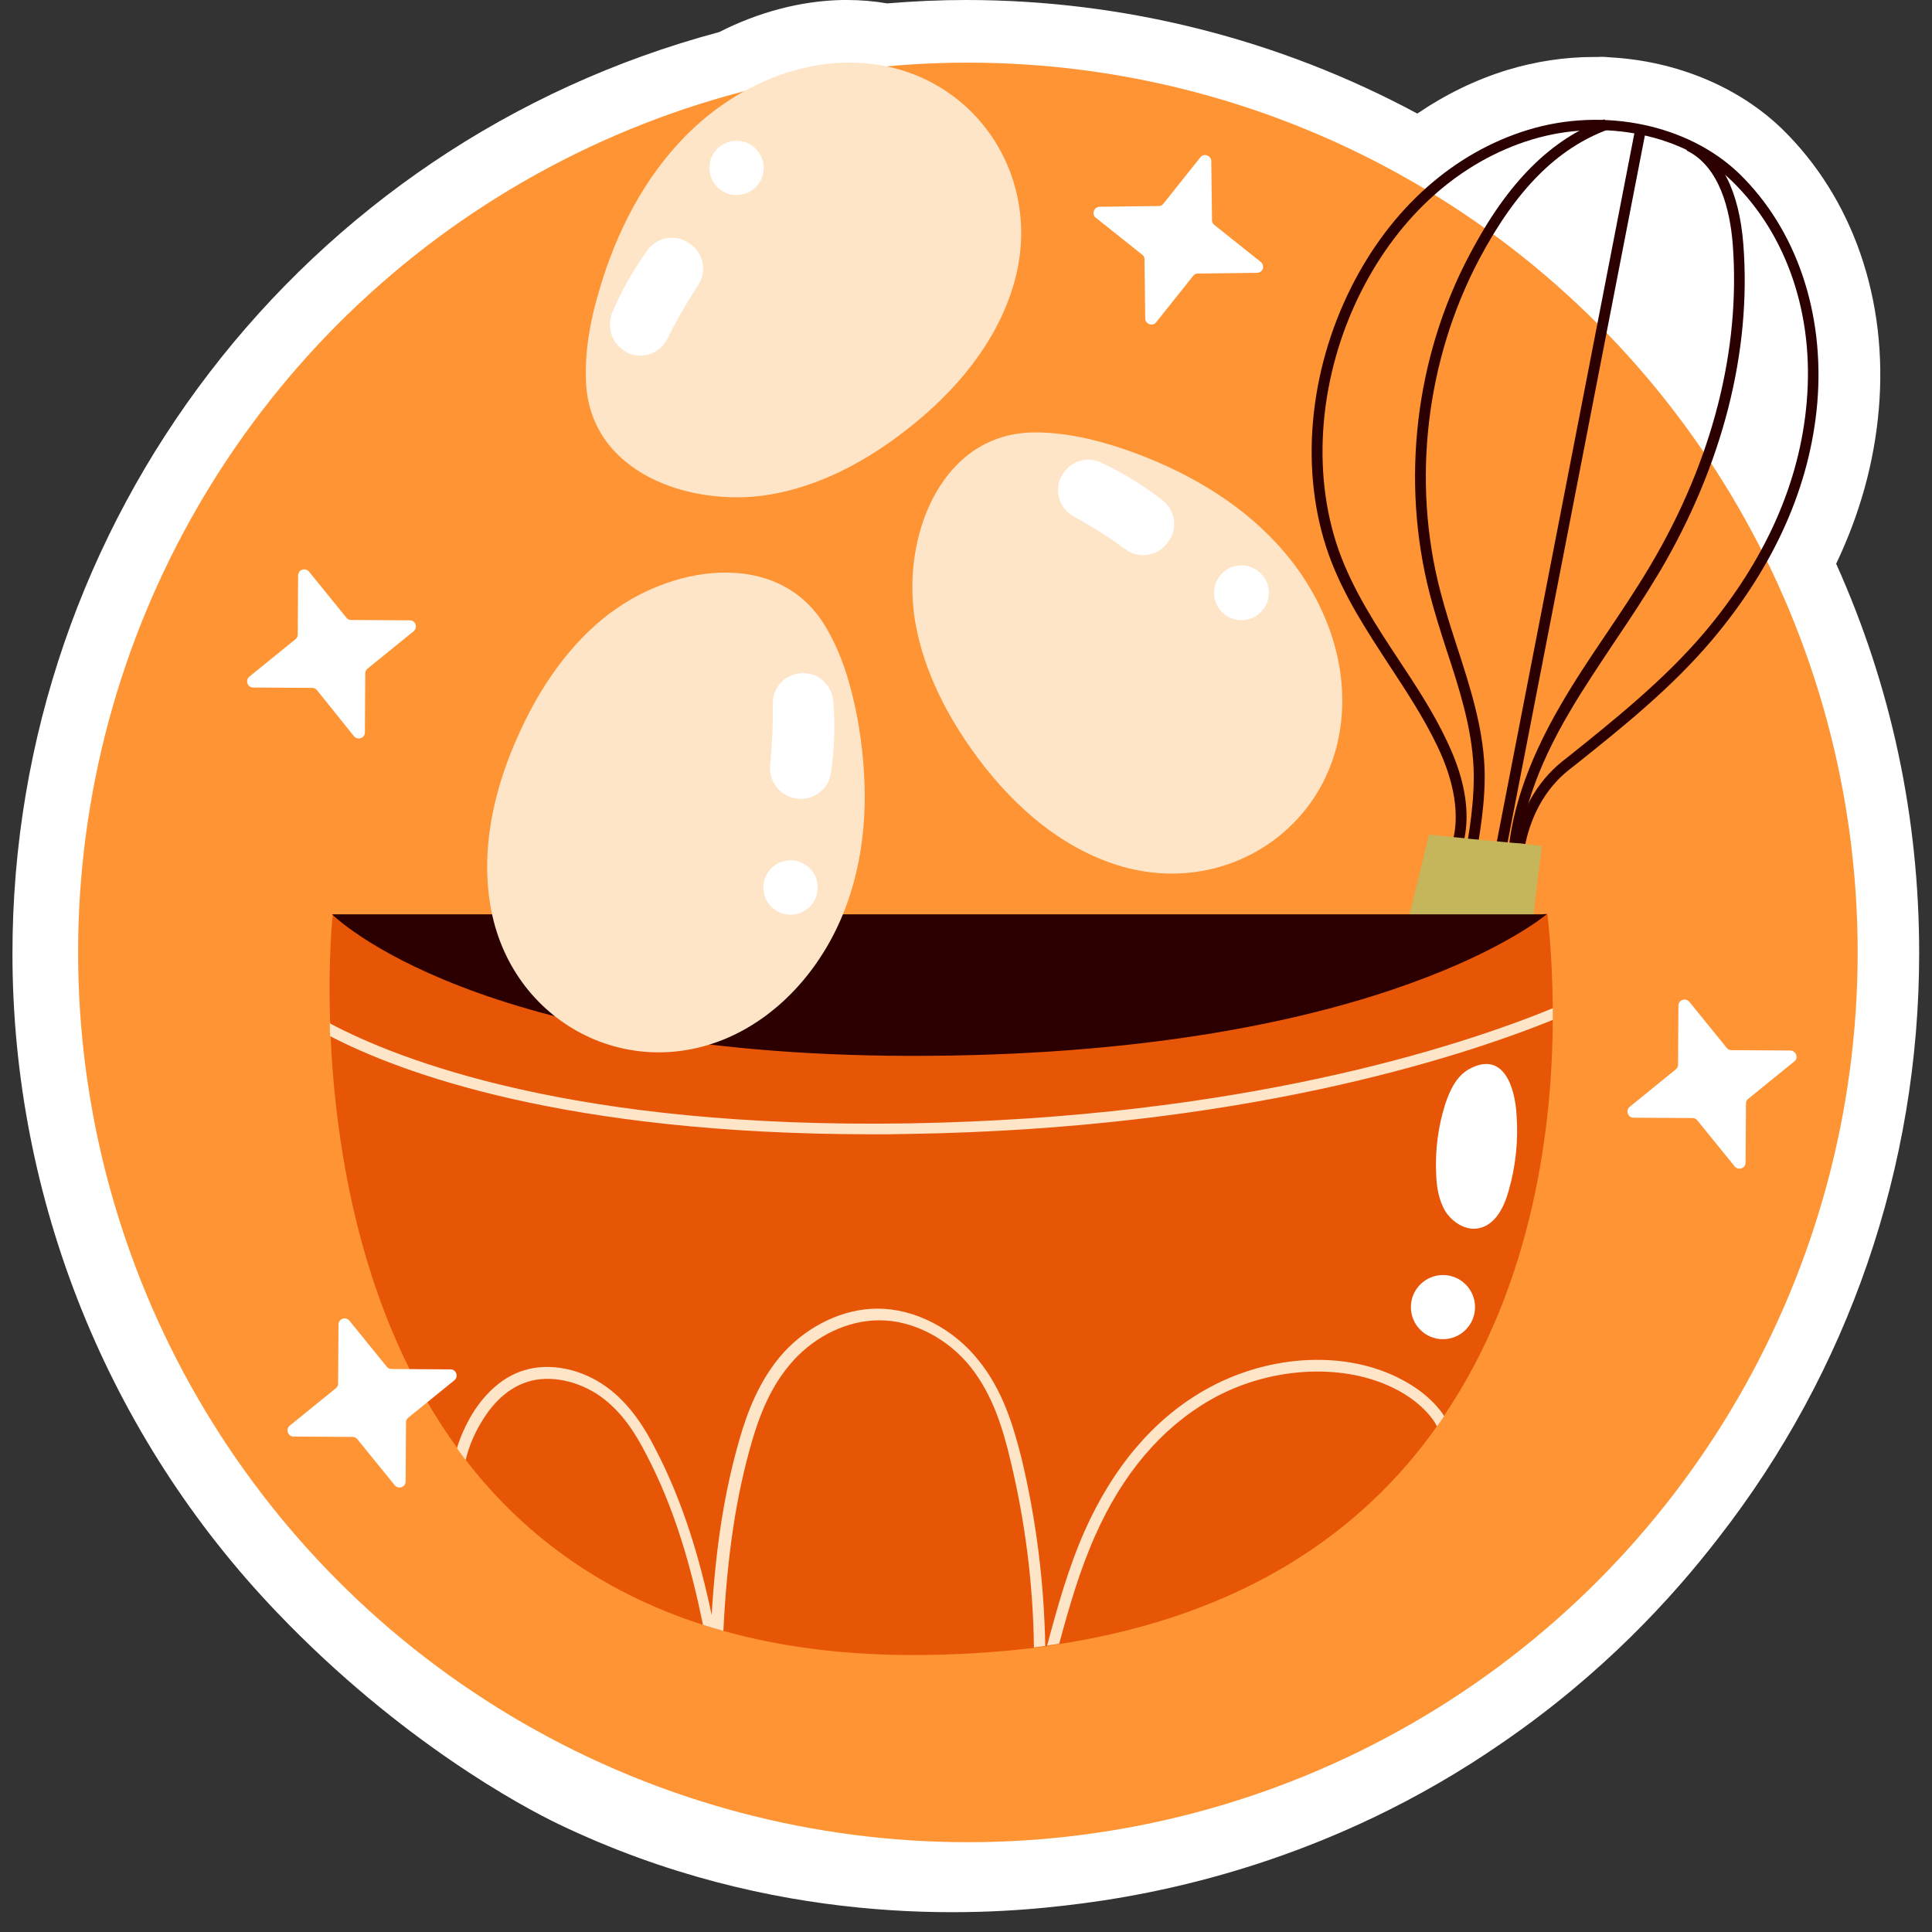
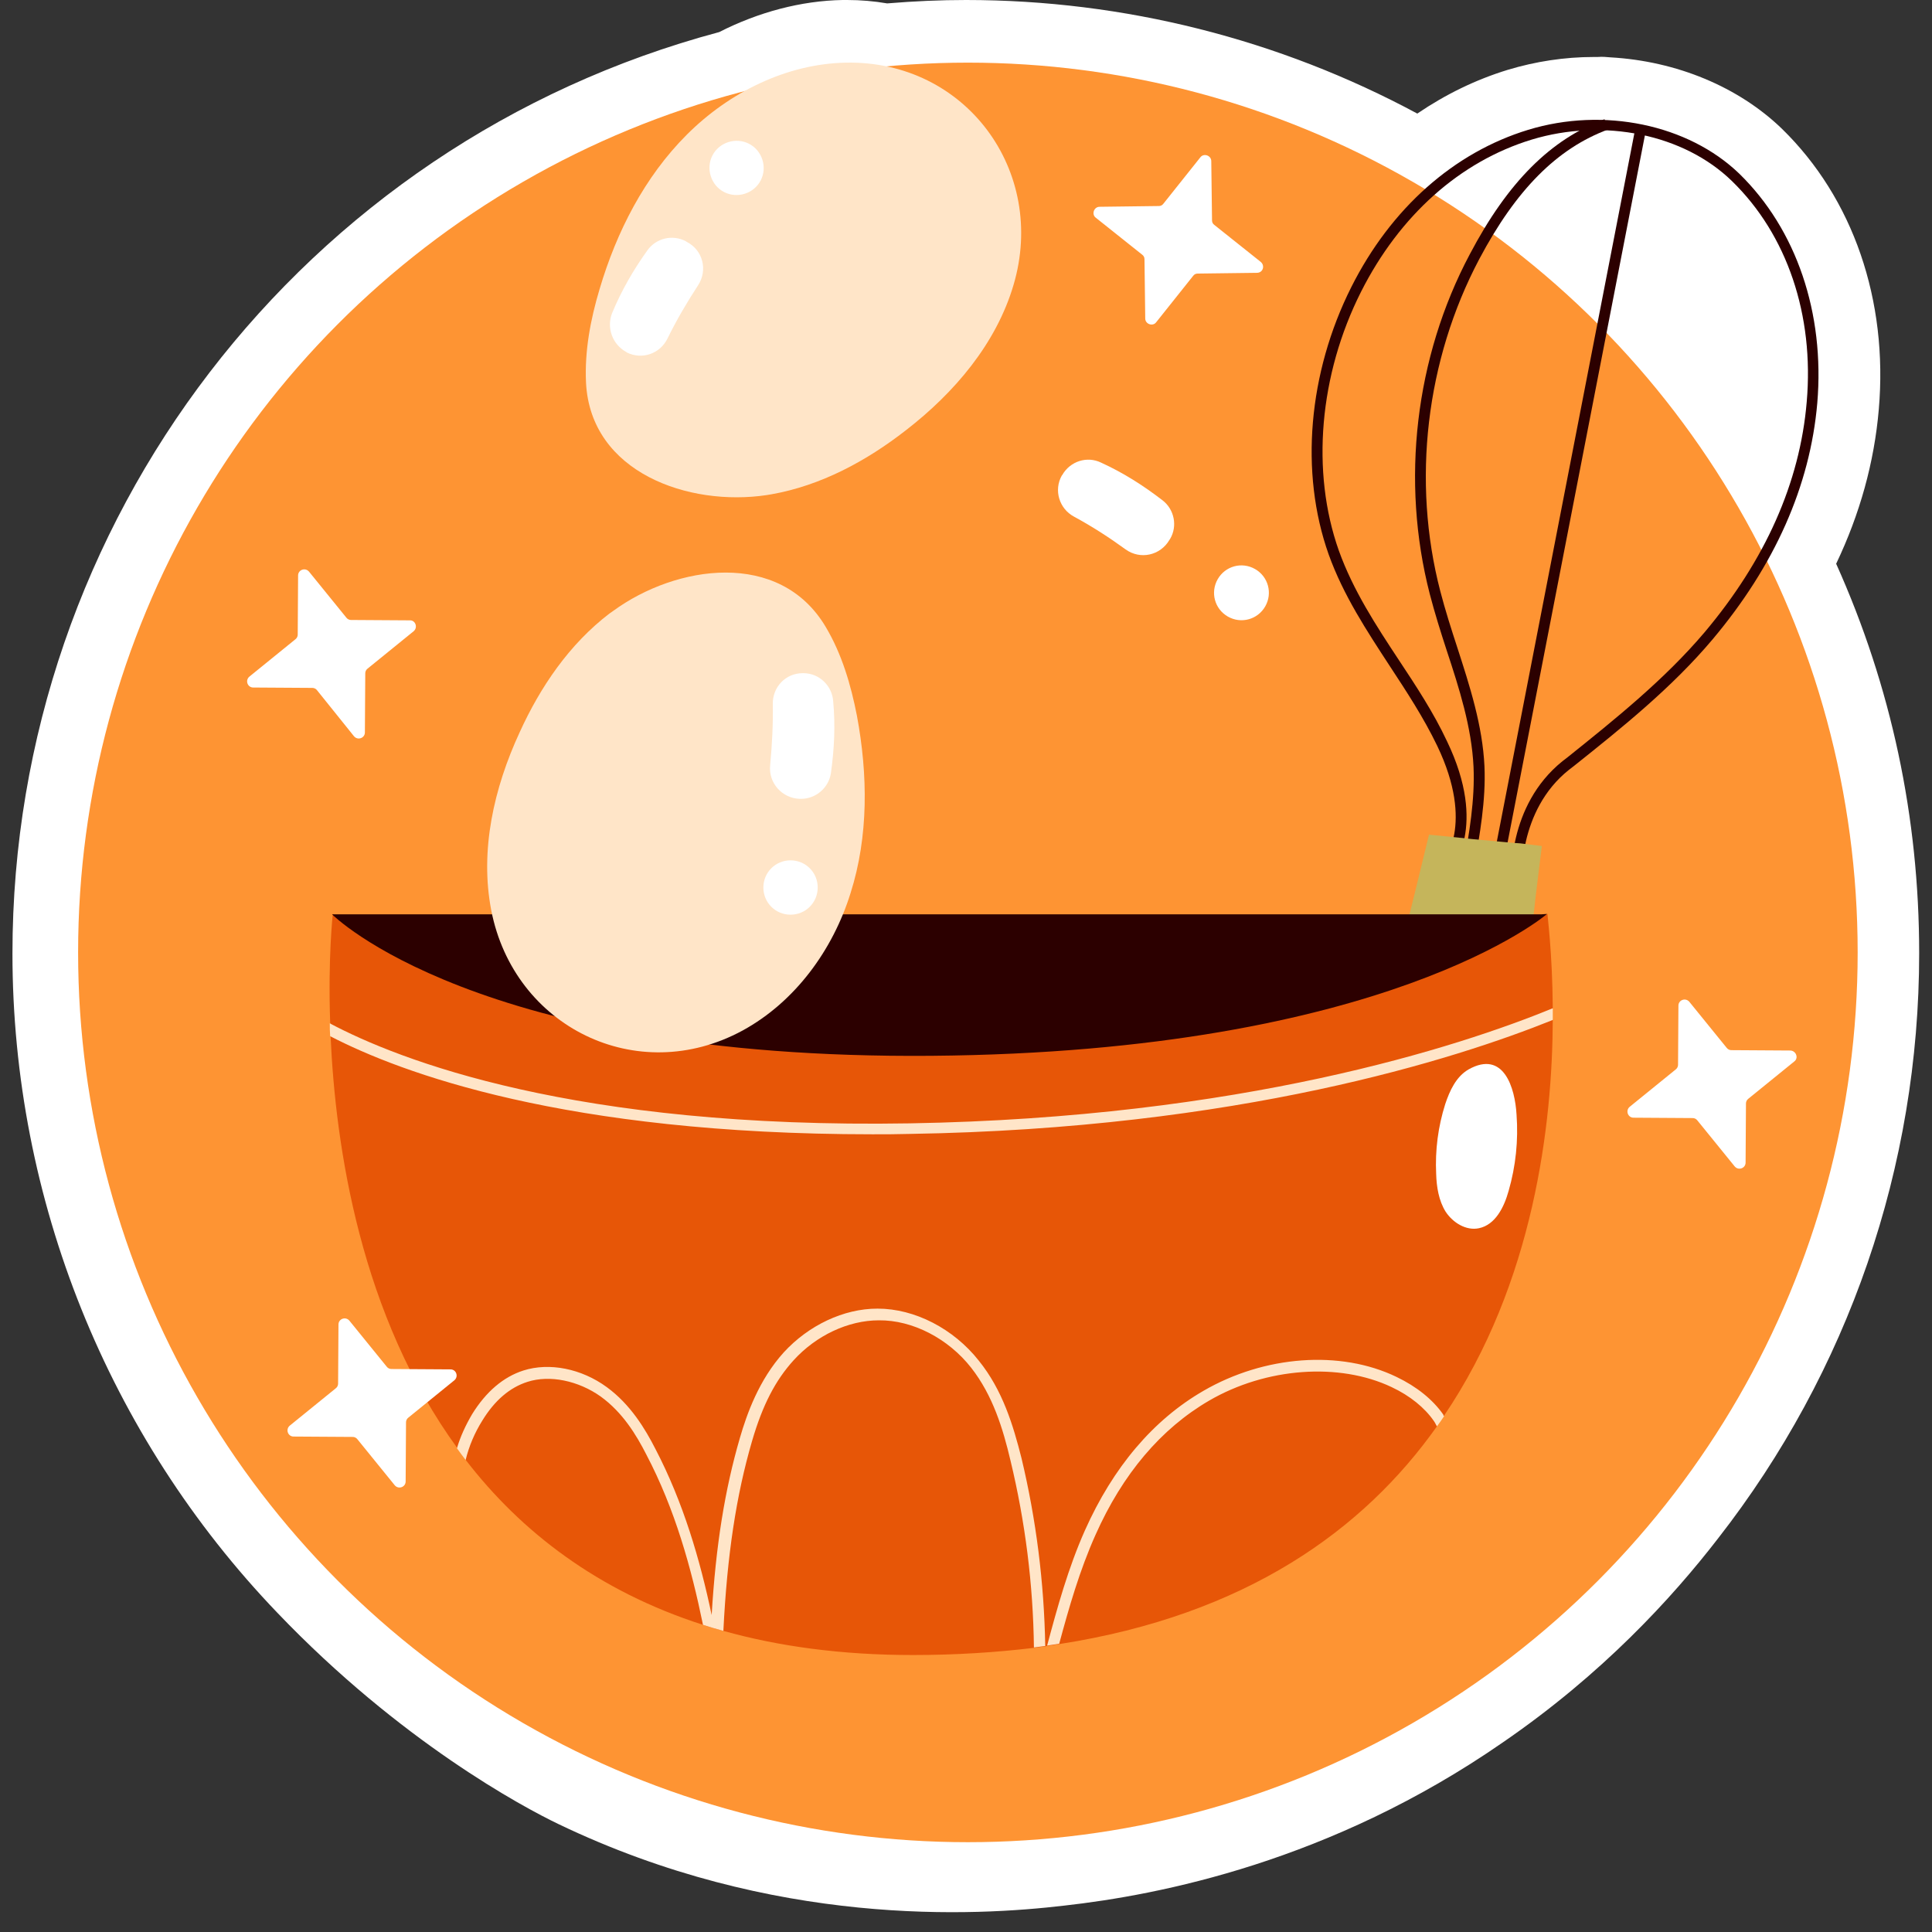
<svg xmlns="http://www.w3.org/2000/svg" version="1.1" id="Calque_1" x="0px" y="0px" viewBox="0 0 512 512" style="enable-background:new 0 0 512 512;" xml:space="preserve">
  <rect x="0" y="0" width="512" height="512" fill="#333333" stroke="none" />
  <style type="text/css">
	.st0{fill:#FFFFFF;}
	.st1{fill:#FE9433;}
	.st2{fill:#2C0000;}
	.st3{fill:#C5B55B;}
	.st4{fill:#FFE5C8;}
	.st5{fill:#E75607;}
</style>
  <path class="st0" d="M282.1,505c-23.8,2.8-77,5.8-134.1-21.6c-9.4-4.5-41.9-21.9-74.5-56C28.6,380.6,3.3,317.8,3.3,252.7  C3.3,138.1,80.2,38,190.6,8.5C201,3.2,212.3,0.2,223.3,0l1.2,0c3.6,0,7.1,0.3,10.6,0.9C242.4,0.3,249.2,0,256,0  c41.9,0,83,10.4,119.6,30.1c7.5-5.1,15.5-9,24-11.6c7.3-2.2,15-3.4,22.8-3.4c0.3,0,0.7,0,1,0c1.2-0.1,2.3,0,3.4,0.1  c17.5,1,33.9,7.8,45.4,18.9c18.9,18.4,28.2,45.5,25.7,74.4c-1.2,14-5,27.7-11.3,40.9c14.6,32.5,22,67.2,22,103.2  c0,56.6-18.8,110.9-53.3,155.1c-12.2,15.8-30.7,36-57.1,54.1C352.6,493.4,307.1,502.2,282.1,505z" />
  <circle class="st1" cx="256.5" cy="252.4" r="235.8" />
  <path class="st2" d="M400.6,233.7c-0.1-0.8-1.3-20.1,13.5-32l1.3-1c12.6-10.1,25.7-20.6,36.3-33.1c16.1-19.1,25.3-39.7,27.1-61.1  c2-23-5.2-44.3-19.8-58.5c-12.7-12.4-34-16.8-53.1-11c-19,5.8-35,20.1-45.2,40.3c-11.1,22-13.3,47.7-5.9,68.6  c3.8,10.6,9.9,19.9,15.9,29c4.5,6.8,9.2,13.9,12.8,21.6c10.9,22.7,1.2,33.8,0.7,34.3l-2.1-1.9c0.4-0.4,8.8-10.3-1.2-31.2  c-3.6-7.5-8.2-14.5-12.6-21.2c-6-9.2-12.3-18.7-16.2-29.6c-7.7-21.7-5.4-48.1,6-70.8c10.5-20.9,27.2-35.7,46.9-41.7  c20-6.1,42.4-1.4,55.9,11.6c15.2,14.8,22.7,37,20.7,60.8c-1.9,22-11.3,43.1-27.8,62.7c-10.7,12.7-23.9,23.3-36.7,33.5l-1.3,1  c-13.7,10.9-12.5,29.4-12.5,29.6L400.6,233.7L400.6,233.7z" />
  <path class="st2" d="M390.7,229.5l-2.8-0.5c1.4-7.9,3-17,2.6-25.8c-0.5-10.5-3.8-20.8-7.1-30.8c-1.6-4.9-3.2-10-4.5-15  c-7.7-29.9-3.9-62.7,10.6-90c10.1-19.2,21.5-30.5,35.7-35.8l1,2.7c-13.5,5-24.4,15.9-34.2,34.4c-14.1,26.7-17.9,58.8-10.3,88  c1.3,5,2.9,10,4.5,14.9c3.3,10.2,6.7,20.7,7.2,31.5C393.8,212.2,392.1,221.4,390.7,229.5L390.7,229.5z" />
  <path class="st2" d="M395.3,230.1l38.1-196.2l2.8,0.5l-38.1,196.2L395.3,230.1z" />
-   <path class="st2" d="M402.3,229.3l-2.8-0.1c0.5-12.9,5-26.7,14-42.2c3.8-6.6,8.1-13,12.3-19.2c3.9-5.8,8-11.9,11.6-18  c16.4-27.7,23.9-57.1,21.8-85c-0.7-9-3.4-20.6-12.2-24.9l1.2-2.5c8,3.9,12.7,13.3,13.8,27.3c2.2,28.5-5.5,58.5-22.1,86.7  c-3.7,6.2-7.7,12.3-11.7,18.2c-4.1,6.2-8.4,12.5-12.2,19C407.2,203.5,402.7,216.8,402.3,229.3L402.3,229.3z" />
  <path class="st3" d="M408.6,224.2l-1.7,13.9l-0.3,2.8l-1.1,8.6l-0.3,2.8l-7.4,59.2l-40.4-2.9l13.7-56.3l0.7-2.8l2.5-10.3l0.7-2.8  l3.7-15.2l8,0.8l3.8,0.4l7.6,0.7l3.3,0.3l1.5,0.1h0L408.6,224.2z" />
  <path class="st4" d="M371.8,249.5h33.7l-0.3,2.8h-34L371.8,249.5z" />
  <path class="st5" d="M411.5,267.2c0,0.5-3.4,1.9-3.4,2.4c0,0.5,3.5,0.2,3.4,0.7c-0.1,27.3-4.9,69.6-28.9,105c-0.3,0.5-2.8-1-3.1-0.5  c-0.3,0.4,1.6,2.8,1.3,3.2c-19.3,27.3-50.5,50-100.1,57.7h0c-1.1,0.2-2.1,0.3-3.2,0.5l-0.5,0.1c-1,0.1-2,0.3-3,0.4  c-10,1.2-20.7,1.9-32.1,1.9c-18.9,0-35.6-2.3-50.2-6.4c-1.8-0.5-3.6-1-5.4-1.6c-28-9-48.3-24.8-62.8-43.6c-0.4-0.5,0.9-5.7,0.5-6.3  c-0.4-0.5-2.4,3.7-2.7,3.2c-25.7-35.2-32.4-79.8-33.7-109.5c0-0.5,3.6,1.1,3.6,0.6c0-0.7-3.7-3.3-3.7-4c-0.6-17.4,0.7-28.8,0.7-28.8  s38,26.5,158.8,25.5c118.9-0.9,161.8-24.4,163.1-25.5C410,242.2,411.4,252,411.5,267.2L411.5,267.2z" />
  <path class="st2" d="M410,242.2c0,0-42.4,36.6-163.2,37.6c-120.8,1-158.8-37.5-158.8-37.5h320.6L410,242.2z" />
-   <path class="st2" d="M410,242.2L410,242.2l-1.4,0L410,242.2L410,242.2z" />
  <path class="st4" d="M411.5,267.2c0,1,0,2,0,3.1c-25.8,10.4-83.4,28.8-170.4,30.2c-3.4,0.1-6.7,0.1-9.9,0.1  c-81.5,0-125-16.3-143.7-26c-0.1-1.2-0.1-2.3-0.1-3.4c18.3,9.7,64.7,28,153.7,26.5C329,296.2,386.6,277.4,411.5,267.2L411.5,267.2z   M270.7,386.4c3.9,16.3,6,33,6.3,49.8c-1,0.1-2,0.3-3,0.4c-0.2-16.7-2.3-33.3-6.2-49.5c-2-8.5-4.7-17.3-10.4-24.6  c-6.1-7.8-15.6-12.7-24.5-12.6c-8.1,0-16.6,4-22.6,10.6c-4.8,5.3-8.2,11.8-11,21.4c-4.2,14.4-6.6,30.2-7.6,50.3  c-1.8-0.5-3.6-1-5.4-1.6c-3.1-15.1-7.4-30.6-15-45.1c-2.7-5.3-6.3-11.2-12.1-15.4c-5.9-4.2-13.5-5.8-19.4-3.9  c-4.7,1.5-8.7,4.9-12,10.3c-2,3.2-3.5,6.7-4.4,10.4c-0.8-1-1.5-2-2.3-3.1c0.9-3.1,2.3-6.1,4-9c3.7-6,8.3-9.9,13.6-11.6  c6.9-2.2,15.4-0.5,22.1,4.4c6.3,4.6,10.2,11.1,12.9,16.4c7.4,14.2,11.8,29.3,14.9,44c1.1-18.5,3.5-33.3,7.5-47  c1.8-6.2,5-15.3,11.6-22.6c6.6-7.2,15.9-11.6,24.8-11.6h0.1c9.8,0,20.1,5.3,26.8,13.8C265.7,368.4,268.5,377.7,270.7,386.4  L270.7,386.4z M382.7,375.3c-0.6,0.9-1.2,1.8-1.9,2.7c-0.3-0.5-0.5-1-0.8-1.4c-2.4-3.5-6.3-6.7-11.2-9c-13.9-6.6-33.3-5.2-48.4,3.6  c-12.7,7.4-22.9,19.4-30.1,35.6c-4.2,9.4-7,19.2-9.6,28.8h0c-1.1,0.2-2.1,0.3-3.2,0.5c2.7-10.1,5.6-20.6,10-30.5  c7.5-16.8,18.1-29.3,31.4-37c16.2-9.4,36.3-10.9,51.2-3.7c5.4,2.6,9.6,6,12.4,10C382.5,375.1,382.6,375.2,382.7,375.3L382.7,375.3z" />
  <path class="st0" d="M389.2,283.4c-3.3,1.9-5,5.6-6.2,9.2c-1.9,6-2.7,12.2-2.4,18.5c0.1,3.5,0.7,7.1,2.5,10c1.9,2.9,5.4,5.1,8.8,4.4  c4.4-0.9,6.7-5.6,7.9-9.9c1.9-6.6,2.6-13.4,2.1-20.2C401.5,288.3,398.5,278.2,389.2,283.4z" />
-   <circle class="st0" cx="382.4" cy="346.4" r="8.5" />
  <path class="st4" d="M162.5,161.9c-0.3,0.2-0.7,0.5-1,0.7c-10.6,8.1-18.3,19.4-23.8,31.5c-6.8,14.7-10.6,31.3-7.5,47.2  c6,30.8,38.6,47,66.6,31.8c13.9-7.6,23.9-21.3,28.6-36.4c4.8-15.1,4.6-31.4,1.7-47c-1.6-8.2-4-16.4-8.3-23.6  C206.6,145.6,179.2,149.7,162.5,161.9z" />
  <path class="st0" d="M212.9,178.4l-0.2,0c-4.5,0-8,3.7-7.9,8.2c0.1,5.4-0.2,10.8-0.7,16.2c-0.5,4.7,3.2,8.8,7.9,8.9l0.3,0  c3.9,0,7.3-2.9,7.9-6.8c0.9-6.5,1.2-12.6,0.6-19.1C220.5,181.7,217.1,178.4,212.9,178.4L212.9,178.4z M216.7,235.2  c0,4-3.2,7.2-7.2,7.2s-7.2-3.2-7.2-7.2s3.2-7.2,7.2-7.2S216.7,231.2,216.7,235.2z" />
-   <path class="st4" d="M242.1,161.4c0,0.4,0.1,0.8,0.1,1.2c1.8,13.2,7.8,25.5,15.5,36.3c9.4,13.2,21.9,24.8,37.3,30  c29.7,10.1,60-10.2,60.7-42c0.4-15.8-6.6-31.3-17.4-42.9c-10.7-11.6-25-19.6-39.9-24.8c-7.9-2.7-16.2-4.7-24.6-4.6  C249.9,115,239.8,140.8,242.1,161.4L242.1,161.4z" />
  <path class="st0" d="M281.5,125.9l-0.1,0.1c-2.2,3.9-0.7,8.8,3.2,10.9c4.8,2.6,9.3,5.5,13.7,8.7c3.9,2.8,9.2,1.6,11.6-2.5l0.2-0.3  c2-3.4,1.1-7.8-2-10.2c-5.2-4-10.4-7.3-16.3-10C288.1,120.8,283.6,122.2,281.5,125.9L281.5,125.9z M332.6,150.8  c3.5,2,4.7,6.4,2.7,9.9s-6.4,4.7-9.9,2.7s-4.7-6.4-2.7-9.9S329.1,148.8,332.6,150.8z" />
  <path class="st4" d="M203.2,131.2c0.4-0.1,0.8-0.1,1.2-0.2c13.1-2.3,25.2-8.8,35.7-17c12.8-9.9,23.9-22.9,28.5-38.5  c8.9-30.1-12.6-59.5-44.4-58.9c-15.8,0.3-31,7.9-42.2,19.1c-11.2,11.2-18.6,25.7-23.1,40.9c-2.4,8-4,16.4-3.6,24.8  C156.5,125.3,182.6,134.3,203.2,131.2L203.2,131.2z" />
  <path class="st0" d="M166,93.3l0.1,0.1c4,2,8.8,0.4,10.8-3.7c2.4-4.9,5.1-9.5,8.1-14.1c2.6-4,1.3-9.3-3-11.5  c-0.1-0.1-0.2-0.1-0.3-0.2c-3.5-1.8-7.8-0.8-10.1,2.4c-3.8,5.3-6.9,10.7-9.4,16.7C160.7,86.9,162.3,91.3,166,93.3z M188.8,41.2  c1.8-3.5,6.2-4.9,9.7-3.1c3.5,1.8,4.9,6.2,3.1,9.7l0,0c-1.8,3.5-6.2,4.9-9.7,3.1C188.4,49.1,187,44.7,188.8,41.2z M475.5,281.3  l-12.2,9.9c-0.4,0.3-0.6,0.8-0.6,1.2l-0.1,15.7c0,1.5-1.9,2.2-2.9,1l-9.9-12.2c-0.3-0.4-0.8-0.6-1.2-0.6l-15.7-0.1  c-1.5,0-2.2-1.9-1-2.9l12.2-9.9c0.4-0.3,0.6-0.8,0.6-1.2l0.1-15.7c0-1.5,1.9-2.2,2.9-1l9.9,12.2c0.3,0.4,0.8,0.6,1.2,0.6l15.7,0.1  C476,278.5,476.7,280.4,475.5,281.3L475.5,281.3z M120.4,365.8l-12.2,9.9c-0.4,0.3-0.6,0.8-0.6,1.2l-0.1,15.7c0,1.5-1.9,2.2-2.9,1  l-9.9-12.2c-0.3-0.4-0.8-0.6-1.2-0.6l-15.7-0.1c-1.5,0-2.2-1.9-1-2.9l12.2-9.9c0.4-0.3,0.6-0.8,0.6-1.2l0.1-15.7  c0-1.5,1.9-2.2,2.9-1l9.9,12.2c0.3,0.4,0.8,0.6,1.2,0.6l15.7,0.1C120.9,362.9,121.6,364.8,120.4,365.8z M333.1,72.3l-15.7,0.2  c-0.5,0-0.9,0.2-1.2,0.6l-9.8,12.3c-0.9,1.2-2.9,0.5-2.9-1l-0.2-15.7c0-0.5-0.2-0.9-0.6-1.2l-12.3-9.8c-1.2-0.9-0.5-2.9,1-2.9  l15.7-0.2c0.5,0,0.9-0.2,1.2-0.6l9.8-12.3c0.9-1.2,2.9-0.5,2.9,1l0.2,15.7c0,0.5,0.2,0.9,0.6,1.2l12.3,9.8  C335.3,70.4,334.7,72.3,333.1,72.3L333.1,72.3z M109.6,167.3l-12.2,9.9c-0.4,0.3-0.6,0.8-0.6,1.2l-0.1,15.7c0,1.5-1.9,2.2-2.9,1  L84,182.9c-0.3-0.4-0.8-0.6-1.2-0.6l-15.7-0.1c-1.5,0-2.2-1.9-1-2.9l12.2-9.9c0.4-0.3,0.6-0.8,0.6-1.2l0.1-15.7c0-1.5,1.9-2.2,2.9-1  l9.9,12.2c0.3,0.4,0.8,0.6,1.2,0.6l15.7,0.1C110.1,164.4,110.8,166.3,109.6,167.3L109.6,167.3z" />
</svg>